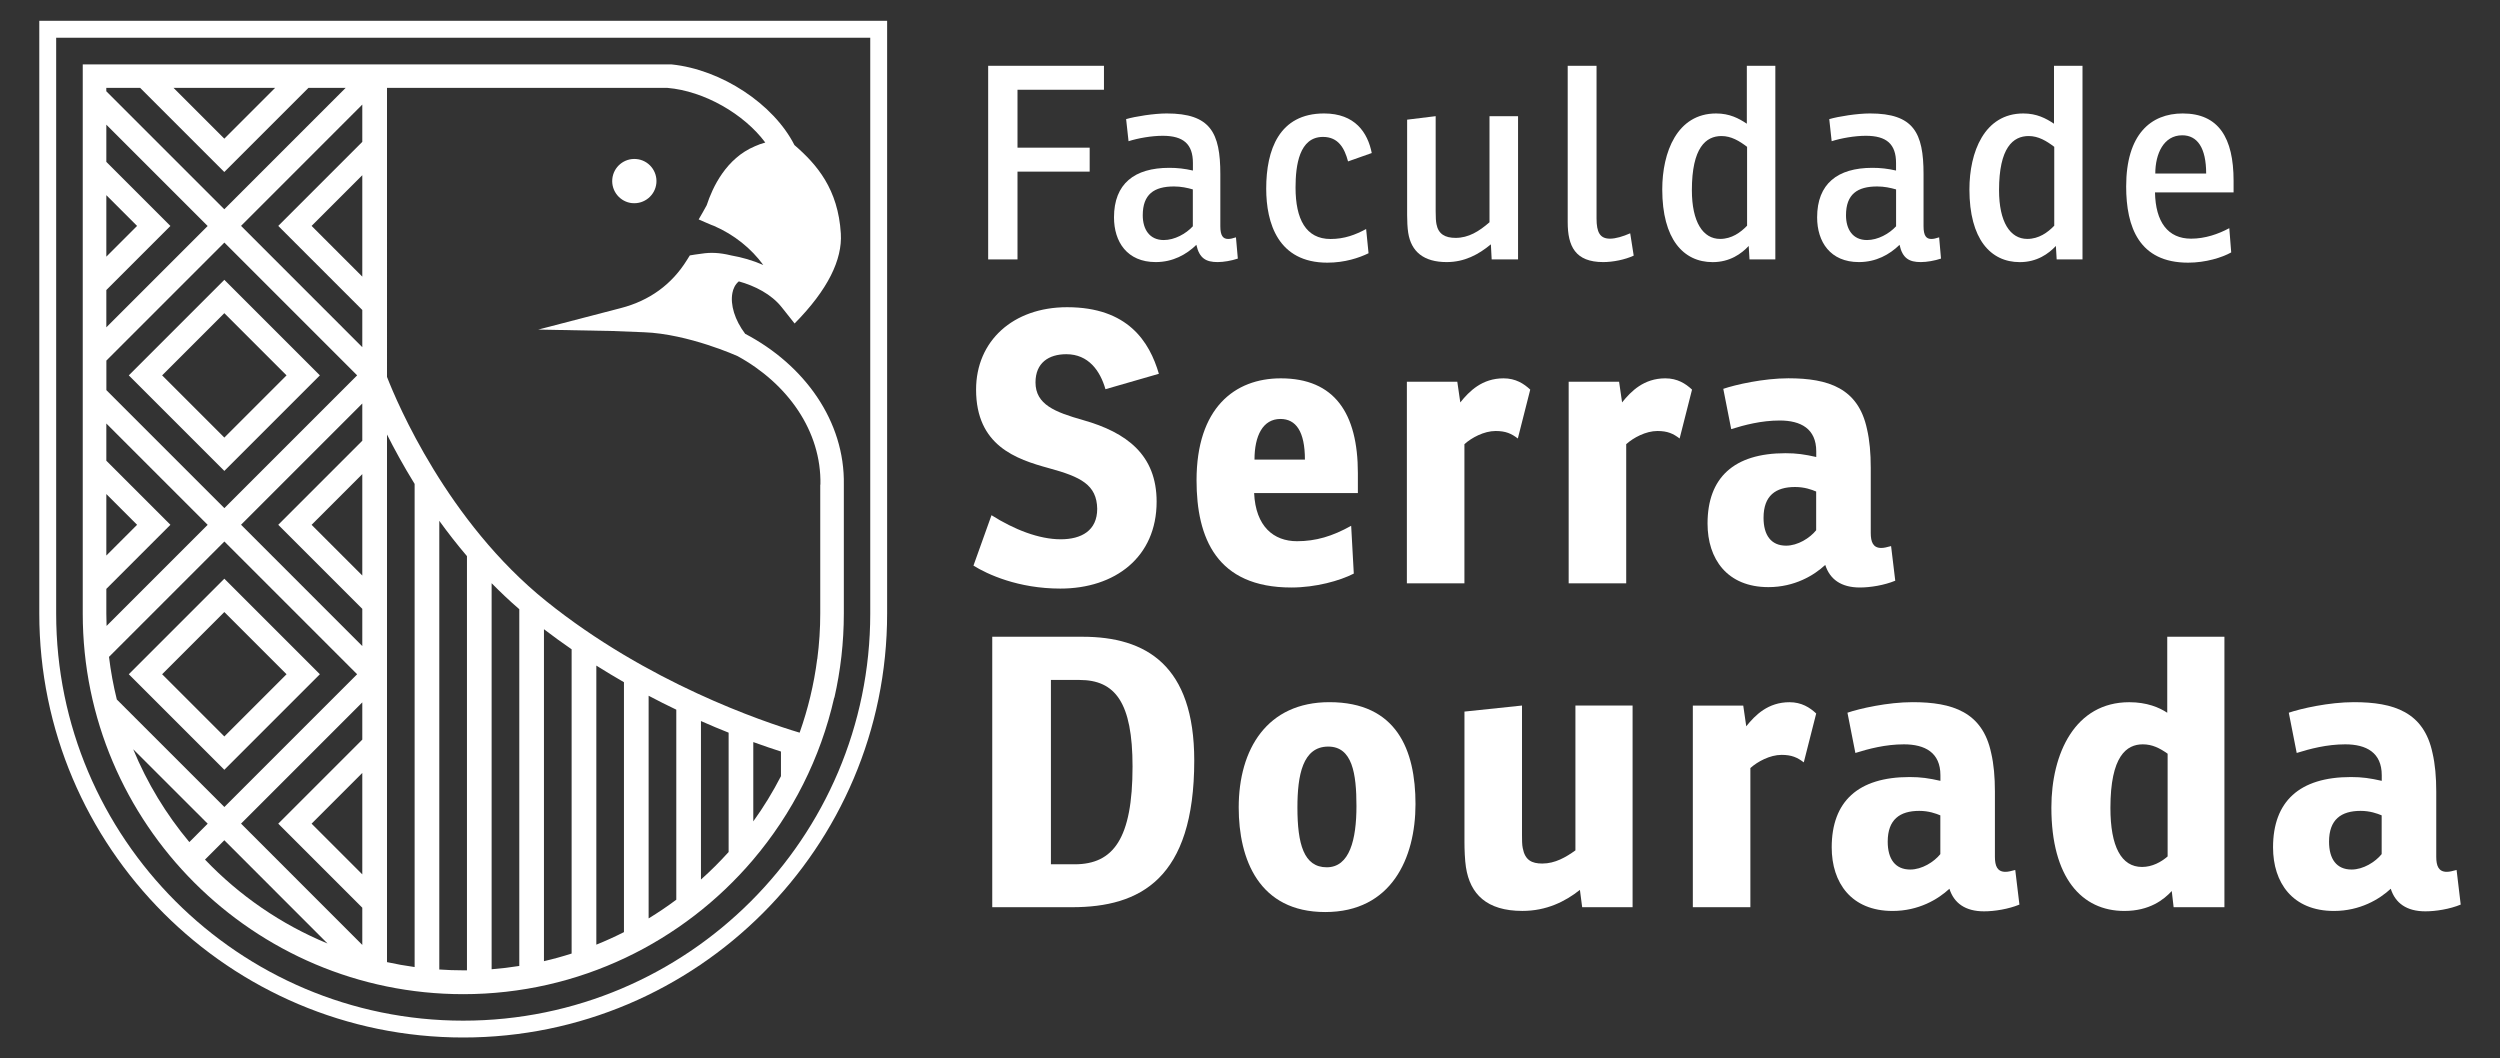
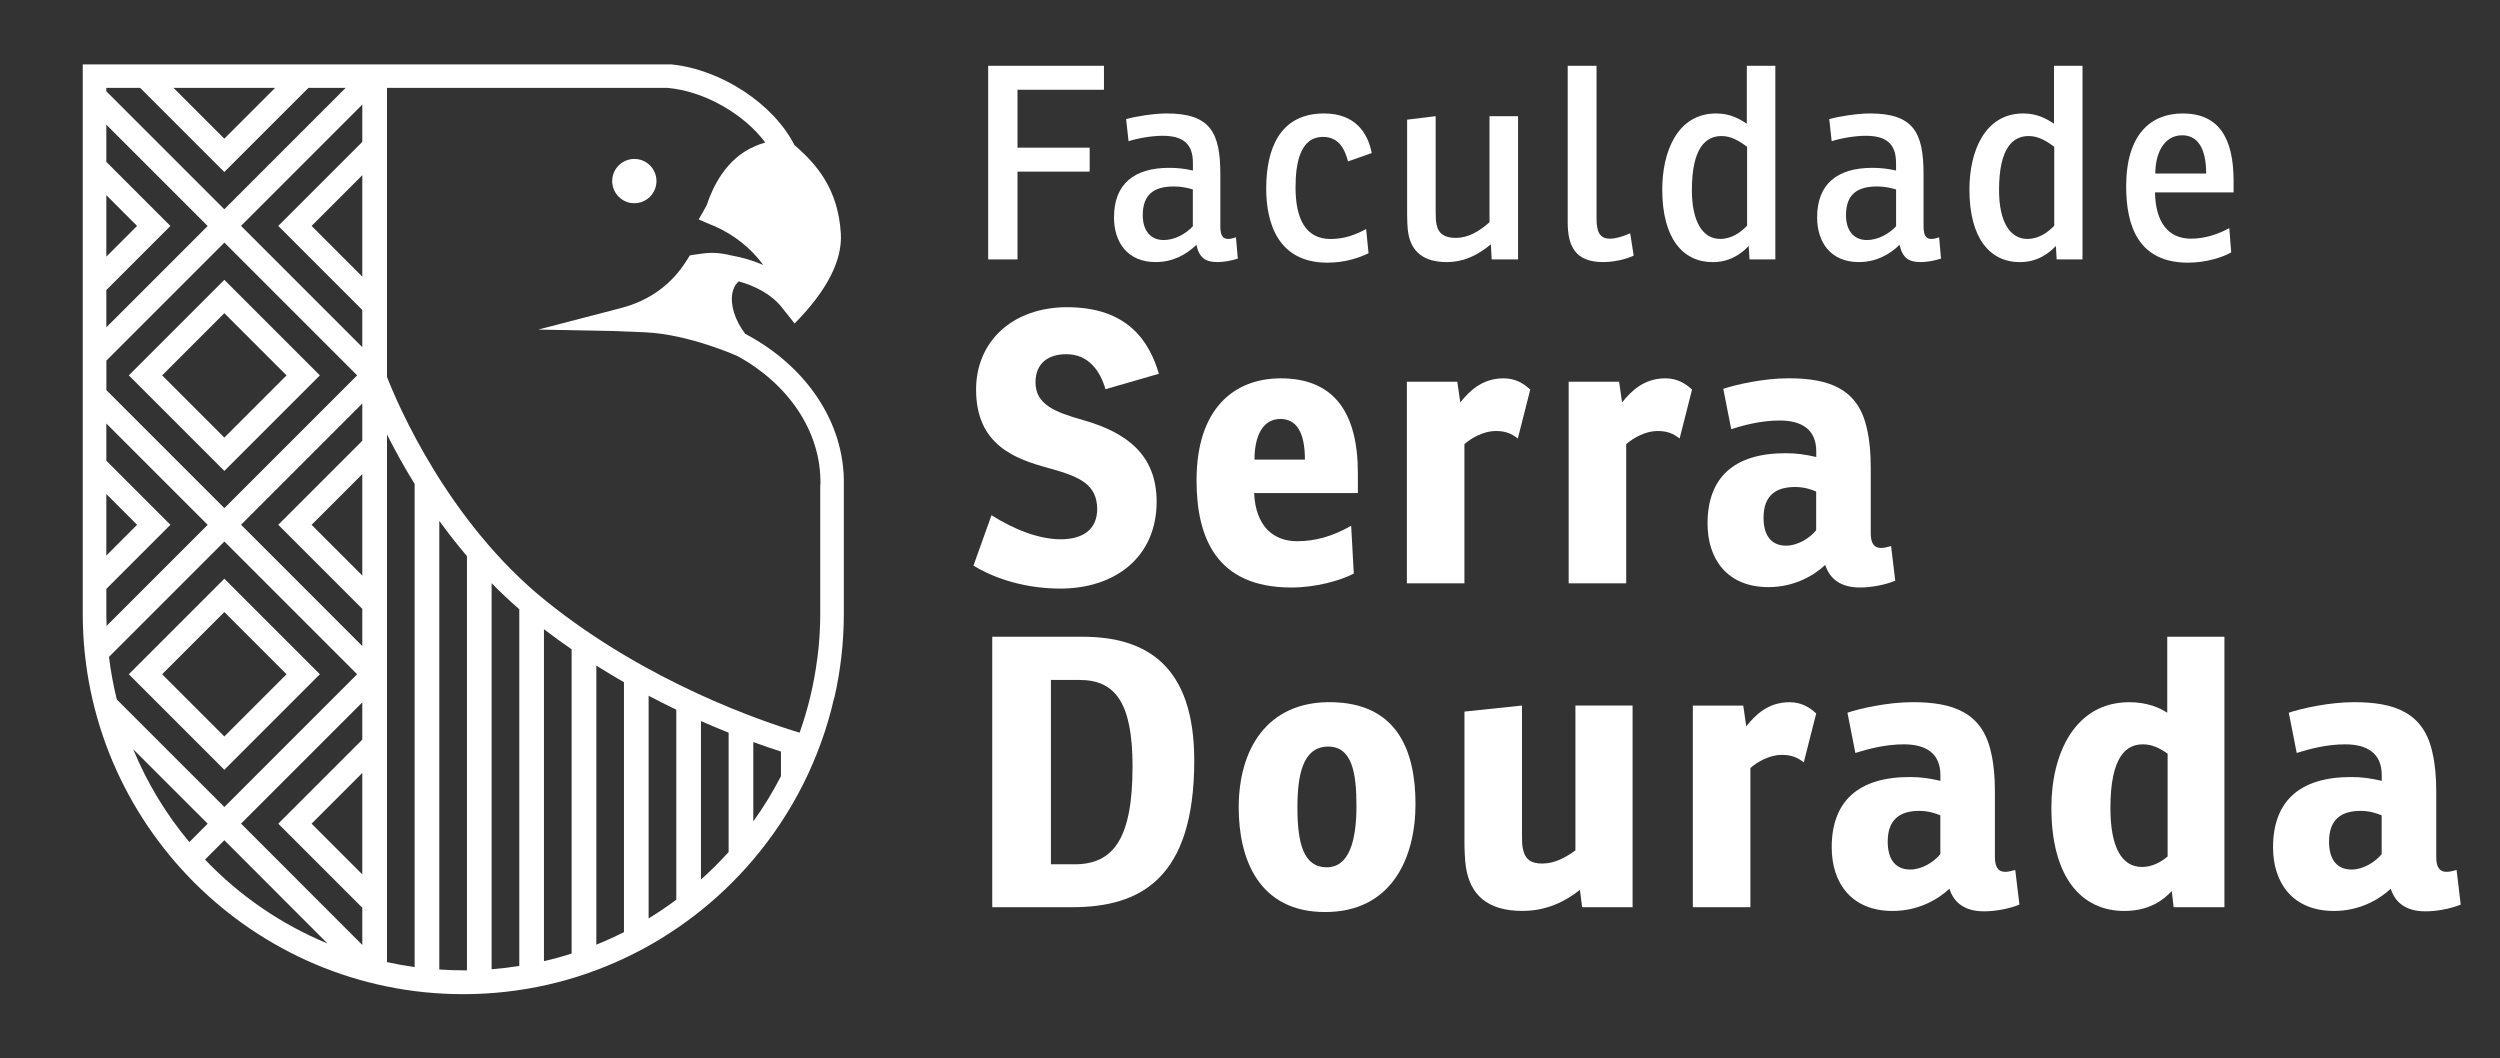
<svg xmlns="http://www.w3.org/2000/svg" id="Camada_1" version="1.1" viewBox="0 0 600 254">
  <rect x="0" y="0" width="600" height="254" fill="#333333" stroke="none" />
  <defs>
    <style> .st0 { fill: #fff; } </style>
  </defs>
  <g>
    <path class="st0" d="M264.95,15.79v5.75h-20.75v13.9h17.32v5.75h-17.32v21.07h-7.04V15.79h27.79Z" />
    <path class="st0" d="M270.26,28.59c2.2-.65,6.72-1.36,9.76-1.36,10.47,0,12.86,4.59,12.86,14.54v12.54c0,2.26.65,3.04,1.88,3.04.52,0,1.1-.13,1.87-.39l.45,5.1c-1.55.52-3.42.84-4.85.84-2.78,0-4.39-.9-5.1-4.14-2.39,2.33-5.63,4.14-9.76,4.14-6.85,0-10.01-4.84-10.01-10.73,0-8.08,4.91-11.89,13.25-11.89,1.94,0,3.68.19,5.69.65v-1.81c0-4.52-2.26-6.53-7.24-6.53-2.72,0-5.95.58-8.21,1.3l-.58-5.3-.01-0ZM286.29,45.46c-1.36-.39-2.85-.71-4.53-.71-4.78,0-7.5,1.87-7.5,6.92,0,3.36,1.62,5.94,5.04,5.94,2.59,0,5.3-1.48,6.98-3.3v-8.85h.01Z" />
    <path class="st0" d="M327.87,54.96l.58,5.82c-2.26,1.1-5.68,2.26-9.89,2.26-11.83,0-14.67-9.5-14.67-17.77,0-9.31,3.1-18.04,13.89-18.04,7.43,0,10.47,4.59,11.44,9.5l-5.69,2.01c-.84-3.17-2.33-5.88-6.01-5.88-5.69,0-6.59,6.78-6.59,12.15,0,7.56,2.46,12.35,8.4,12.35,3.36,0,6.01-1.03,8.53-2.39l.01-.01Z" />
    <path class="st0" d="M357.81,58.64c-2.97,2.46-6.34,4.26-10.6,4.26-5.55,0-8.53-2.52-9.24-7.04-.19-1.16-.26-2.97-.26-4.26v-22.88l6.85-.84v22.81c0,1.62.06,2.39.19,3.1.45,2.39,2.07,3.3,4.59,3.3,3.1,0,5.62-1.55,8.14-3.75v-25.46h6.85v34.38h-6.33l-.19-3.62h-0Z" />
    <path class="st0" d="M376.25,15.79h6.92v36.64c0,3.36.84,4.85,3.23,4.85,1.36,0,3.1-.52,4.85-1.29l.84,5.36c-2.07.97-4.98,1.55-7.31,1.55-6.72,0-8.53-3.81-8.53-9.56V15.79h-0Z" />
    <path class="st0" d="M419.23,15.79h6.85v46.47h-6.2l-.19-3.23c-1.75,1.87-4.53,3.88-8.66,3.88-7.04,0-12.09-5.55-12.09-17.45,0-8.92,3.55-18.23,12.93-18.23,3.23,0,5.43,1.17,7.37,2.46v-13.89l-.01-.01ZM419.3,35.24c-1.87-1.42-3.81-2.59-6.14-2.59-3.75,0-7.11,2.78-7.11,12.99,0,7.62,2.65,11.7,6.78,11.7,2.78,0,4.91-1.55,6.47-3.17v-18.94.01Z" />
    <path class="st0" d="M439.03,28.59c2.2-.65,6.72-1.36,9.76-1.36,10.47,0,12.86,4.59,12.86,14.54v12.54c0,2.26.65,3.04,1.87,3.04.52,0,1.1-.13,1.87-.39l.45,5.1c-1.55.52-3.42.84-4.85.84-2.78,0-4.39-.9-5.1-4.14-2.39,2.33-5.62,4.14-9.76,4.14-6.85,0-10.02-4.84-10.02-10.73,0-8.08,4.91-11.89,13.25-11.89,1.94,0,3.68.19,5.69.65v-1.81c0-4.52-2.26-6.53-7.24-6.53-2.71,0-5.95.58-8.21,1.3l-.58-5.3.01-0ZM455.06,45.46c-1.36-.39-2.85-.71-4.53-.71-4.78,0-7.49,1.87-7.49,6.92,0,3.36,1.61,5.94,5.04,5.94,2.59,0,5.3-1.48,6.98-3.3v-8.85h-0Z" />
    <path class="st0" d="M492.95,15.79h6.85v46.47h-6.2l-.19-3.23c-1.75,1.87-4.53,3.88-8.66,3.88-7.04,0-12.09-5.55-12.09-17.45,0-8.92,3.55-18.23,12.93-18.23,3.23,0,5.43,1.17,7.37,2.46v-13.89l-.01-.01ZM493.02,35.24c-1.87-1.42-3.81-2.59-6.14-2.59-3.75,0-7.11,2.78-7.11,12.99,0,7.62,2.65,11.7,6.78,11.7,2.78,0,4.91-1.55,6.47-3.17v-18.94.01Z" />
    <path class="st0" d="M517.2,46.17c.13,7.11,3.1,11.11,8.66,11.11,3.36,0,6.53-1.1,9.17-2.52l.46,5.82c-2.2,1.23-6.14,2.46-10.34,2.46-11.76,0-14.87-8.53-14.87-18.29,0-12.48,5.88-17.52,13.57-17.52,8.6,0,12.21,5.82,12.21,16.16v2.78h-18.87l.01 0ZM523.73,32.47c-4.46,0-6.46,4.46-6.46,9.18h12.21c0-6.2-2.13-9.18-5.75-9.18Z" />
    <path class="st0" d="M237.96,123.65c5.42,3.43,11.38,5.78,16.61,5.78,4.97,0,8.76-2.08,8.76-7.31-.09-5.78-3.97-7.68-11.56-9.75-7.95-2.17-17.51-5.42-17.51-18.87,0-11.65,8.85-19.77,21.85-19.77,14.62,0,19.77,8.31,22.02,15.98l-12.82,3.7c-1.27-4.42-4.07-8.4-9.39-8.4-4.24,0-7.4,2.08-7.4,6.77,0,5.32,4.7,7.13,11.38,9.03,10.56,2.98,17.69,8.4,17.69,19.59,0,13.36-10.02,20.86-23.11,20.86-10.11,0-17.51-3.43-20.85-5.51l4.33-12.1h0Z" />
    <path class="st0" d="M300.99,118.33c.36,8.04,4.7,11.56,10.29,11.56,4.52,0,8.49-1.18,13-3.7l.63,11.47c-3.34,1.72-9.12,3.34-14.99,3.34-17.96,0-22.75-11.92-22.75-25.73,0-17.33,9.12-24.47,20.22-24.47,12.91,0,18.5,8.4,18.5,22.75v4.79h-24.91l.01-.01ZM307.31,100.55c-4.24,0-6.23,4.06-6.23,9.75h12.1c0-6.77-2.17-9.75-5.87-9.75Z" />
    <path class="st0" d="M367.26,93.5l-2.98,11.74c-1.53-1.17-2.89-1.8-5.33-1.8-2.8,0-5.78,1.62-7.49,3.16v33.4h-13.81v-48.39h12.1l.72,4.97c2.17-2.71,5.24-5.78,10.38-5.78,2.89,0,4.88,1.27,6.41,2.71l-0-.01Z" />
    <path class="st0" d="M406.09,93.5l-2.98,11.74c-1.53-1.17-2.89-1.8-5.33-1.8-2.8,0-5.78,1.62-7.49,3.16v33.4h-13.81v-48.39h12.1l.72,4.97c2.17-2.71,5.24-5.78,10.38-5.78,2.89,0,4.88,1.27,6.41,2.71l-0-.01Z" />
    <path class="st0" d="M413.59,93.32c2.89-.99,9.66-2.53,15.62-2.53,9.57,0,16.79,2.35,18.87,12.19.63,2.71.9,5.78.9,9.3v15.62c0,2.17.55,3.61,2.53,3.61.64,0,1.36-.18,2.35-.45l1,8.31c-2.62,1.08-5.96,1.63-8.49,1.63-4.52,0-7.22-1.99-8.31-5.42-2.71,2.53-7.4,5.33-13.63,5.33-9.93,0-14.62-6.77-14.62-15.26,0-11.01,6.32-16.88,18.69-16.88,2.71,0,4.61.28,7.4.91v-1.36c0-5.42-3.7-7.4-8.76-7.4-4.43,0-8.49,1.08-11.65,2.07l-1.9-9.66v-.01ZM435.89,117.97c-1.08-.46-2.8-1.09-5.06-1.09-4.69,0-7.58,2.08-7.58,7.4,0,4.15,1.8,6.68,5.41,6.68,2.8,0,5.69-1.81,7.22-3.7v-9.3l.01.01Z" />
    <path class="st0" d="M238.14,152.82h21.67c15.26,0,26.81,6.86,26.81,29.7,0,28.44-13,35.21-29.34,35.21h-19.14v-64.91ZM252.22,207.43h5.69c9.3,0,13.9-6.14,13.9-23.47,0-15.35-4.15-20.77-12.73-20.77h-6.86v44.23l0.0.01Z" />
    <path class="st0" d="M297.29,193.8c0-14.08,6.86-25.28,21.76-25.28,16.16,0,20.67,11.47,20.67,24.46s-5.78,25.91-21.67,25.91-20.76-12.64-20.76-25.09v-0ZM325.55,193.44c0-7.77-.99-14.26-6.77-14.26-6.14,0-7.4,6.86-7.4,14.62,0,8.76,1.53,14.35,7.04,14.35s7.13-6.68,7.13-14.71h-0Z" />
    <path class="st0" d="M351.83,208.16c-.27-1.72-.36-4.34-.36-6.05v-31.33l13.81-1.45v31.06c0,.99,0,2.44.18,3.16.54,2.89,2.16,3.7,4.69,3.7,3.07,0,5.69-1.53,7.95-3.16v-34.76h13.72v48.39h-12.1l-.54-4.15c-3.52,2.8-8.03,5.05-13.81,5.05-8.58,0-12.55-4.06-13.54-10.47v.01Z" />
    <path class="st0" d="M435.89,171.23l-2.98,11.74c-1.53-1.17-2.89-1.8-5.33-1.8-2.8,0-5.78,1.62-7.49,3.16v33.4h-13.81v-48.39h12.1l.72,4.97c2.17-2.71,5.24-5.78,10.38-5.78,2.89,0,4.88,1.27,6.41,2.71l-0-.01Z" />
    <path class="st0" d="M443.39,171.05c2.89-.99,9.66-2.53,15.62-2.53,9.57,0,16.79,2.35,18.87,12.19.63,2.71.9,5.78.9,9.3v15.62c0,2.17.55,3.61,2.53,3.61.64,0,1.36-.18,2.35-.45l1,8.31c-2.62,1.08-5.96,1.62-8.49,1.62-4.52,0-7.22-1.98-8.31-5.42-2.71,2.53-7.4,5.33-13.63,5.33-9.93,0-14.62-6.77-14.62-15.26,0-11.01,6.32-16.88,18.69-16.88,2.71,0,4.61.28,7.4.91v-1.36c0-5.42-3.7-7.4-8.76-7.4-4.43,0-8.49,1.08-11.65,2.07l-1.9-9.66v-0ZM465.69,195.69c-1.08-.45-2.8-1.08-5.06-1.08-4.69,0-7.58,2.08-7.58,7.4,0,4.15,1.8,6.68,5.41,6.68,2.8,0,5.69-1.81,7.22-3.7v-9.3l.01 0Z" />
    <path class="st0" d="M520.14,152.82h13.72v64.91h-12.19l-.45-3.88c-1.9,2.07-5.33,4.78-11.38,4.78-10.2,0-17.51-7.94-17.51-24.82,0-13,5.69-25.28,18.69-25.28,4.24,0,7.22,1.27,9.12,2.53v-18.23l0-.01ZM520.23,180.89c-1.9-1.35-3.7-2.25-5.96-2.25-3.89,0-7.77,2.8-7.77,15.26,0,9.3,2.62,14.17,7.59,14.17,2.43,0,4.6-1.18,6.14-2.53v-24.65Z" />
    <path class="st0" d="M549.31,171.05c2.89-.99,9.66-2.53,15.62-2.53,9.57,0,16.79,2.35,18.87,12.19.63,2.71.9,5.78.9,9.3v15.62c0,2.17.55,3.61,2.53,3.61.64,0,1.36-.18,2.35-.45l.99,8.31c-2.61,1.08-5.96,1.62-8.48,1.62-4.52,0-7.22-1.98-8.31-5.42-2.71,2.53-7.4,5.33-13.63,5.33-9.93,0-14.62-6.77-14.62-15.26,0-11.01,6.32-16.88,18.69-16.88,2.71,0,4.61.28,7.4.91v-1.36c0-5.42-3.7-7.4-8.76-7.4-4.43,0-8.49,1.08-11.65,2.07l-1.9-9.66v-0ZM571.61,195.69c-1.08-.45-2.8-1.08-5.06-1.08-4.69,0-7.58,2.08-7.58,7.4,0,4.15,1.8,6.68,5.41,6.68,2.8,0,5.69-1.81,7.22-3.7v-9.3l.01 0Z" />
  </g>
  <g>
-     <path class="st0" d="M13.48,9.05v138.21c0,53.87,43.83,97.7,97.69,97.7s97.69-43.83,97.69-97.7V9.05H13.48ZM111.17,249c-56.1,0-101.74-45.64-101.74-101.74V5h203.48v142.26c0,56.1-45.64,101.74-101.74,101.74" />
    <path class="st0" d="M53.84,105.02l-14.93-14.93,14.93-14.93,14.93,14.93s-14.93,14.93-14.93,14.93ZM30.91,90.09l22.93,22.93,22.93-22.93-22.93-22.93s-22.93,22.93-22.93,22.93Z" />
    <path class="st0" d="M38.91,161.82l14.93-14.93,14.93,14.93-14.93,14.93s-14.93-14.93-14.93-14.93ZM53.84,138.89l-22.93,22.93,22.93,22.93,22.93-22.93s-22.93-22.93-22.93-22.93Z" />
    <path class="st0" d="M151.75,48.75c2.92.27,5.51-1.89,5.78-4.8.27-2.92-1.88-5.52-4.8-5.78-2.92-.27-5.51,1.88-5.78,4.8s1.88,5.52,4.81,5.79" />
    <path class="st0" d="M196.86,116.32v30.89c0,3.71-.24,7.35-.71,10.94h-.02c-.78,6.12-2.22,12.04-4.22,17.69-8.92-2.67-36.57-12.04-60.84-31.58-23.68-19.06-35.71-47.42-38.19-53.8V21.09h67.28c8.88.75,18.43,6.29,23.51,13.12-.88.23-1.71.54-2.49.89-6.9,2.9-10.16,9.83-11.57,14.15-.14.34-1.93,3.41-1.93,3.41,0,0,3.43,1.52,3.68,1.56,4.83,2.09,8.96,5.43,11.83,9.38-2.55-1.12-5.2-1.86-7.68-2.29-2.88-.71-5.03-.75-7.1-.43-.59.04-2.85.42-2.85.42l-.67,1.07c-3.63,5.88-8.98,9.78-15.88,11.57l-19.83,5.16,17.99.35,7.36.29c10.69.39,22.49,5.73,22.49,5.73,12.01,6.58,20.15,18,19.88,30.84M187.43,186.28c-1.95,3.79-4.16,7.41-6.64,10.85v-19.03c2.54.92,4.77,1.67,6.64,2.27v5.91-0ZM174.87,204.48c-2.09,2.32-4.31,4.53-6.64,6.61v-38.04c2.32,1.03,4.54,1.96,6.64,2.79v28.64ZM162.31,215.93c-2.14,1.6-4.35,3.09-6.64,4.49v-53.44c2.26,1.2,4.48,2.31,6.64,3.34v45.61ZM149.75,223.71c-2.16,1.09-4.37,2.1-6.63,3.01v-66.98c2.22,1.4,4.44,2.73,6.63,3.99v59.99-.01ZM137.19,228.85c-2.17.7-4.39,1.31-6.64,1.83v-79.67c2.2,1.69,4.42,3.29,6.64,4.82v73.02ZM124.63,231.83c-2.19.35-4.4.61-6.64.79v-92.65c2.1,2.13,4.31,4.23,6.64,6.24v85.62-0ZM112.07,232.88h-.89c-1.93,0-3.85-.07-5.75-.2v-107.68c2.03,2.81,4.24,5.65,6.64,8.47v99.41ZM99.51,232.09c-2.24-.31-4.45-.7-6.63-1.18v-126.63c1.78,3.53,3.98,7.57,6.63,11.86v115.95-0ZM49.21,206.29l4.63-4.63,24.77,24.78c-11.18-4.61-21.18-11.52-29.41-20.14M33.64,21.09l20.19,20.19,20.2-20.19h8.93l-29.13,29.13-28.32-28.32v-.81h8.12l.01 0ZM66.03,21.09l-12.19,12.19-12.19-12.19h24.39-.01ZM86.95,168.58v8.93l-20.17,20.17,20.17,20.17v8.93l-29.1-29.11,29.1-29.1v.01ZM25.52,118.57l7.38,7.38-7.38,7.38s0-14.76,0-14.76ZM32.9,54.22l-7.38,7.38v-14.76s7.38,7.38,7.38,7.38ZM25.52,78.54v-8.93l15.38-15.38-15.38-15.38v-8.93l24.32,24.32-24.32,24.32v-.02ZM85.71,90.09l-31.86,31.86-28.32-28.32v-7.09l28.32-28.32,31.86,31.86v.01ZM86.95,34.05l-20.17,20.17,20.17,20.17v8.93l-29.1-29.11,29.1-29.11v8.95ZM86.95,138.13l-12.17-12.17,12.17-12.17v24.34ZM86.95,105.78l-20.17,20.17,20.17,20.17v8.93l-29.1-29.11,29.1-29.1v8.94ZM86.95,66.39l-12.17-12.17,12.17-12.17s0,24.34,0,24.34ZM86.95,209.85l-12.17-12.17,12.17-12.17v24.34ZM25.52,147.26v-5.93l15.38-15.38-15.38-15.38v-8.93l24.32,24.32-24.26,24.26c-.03-.98-.06-1.96-.06-2.95M49.84,197.69l-4.4,4.41c-5.56-6.65-10.12-14.15-13.47-22.28l17.88,17.87h-.01ZM28.04,167.89c-.83-3.34-1.46-6.76-1.88-10.24l27.69-27.69,31.86,31.86-31.86,31.86-25.81-25.8-0.0.01ZM178.82,80.08c-2.45-3.24-3.61-6.95-3.03-9.83.17-.86.59-1.96,1.53-2.72,3.86,1.08,7.8,3.06,10.3,6.22l3.07,3.87h0v.03c8.02-8.12,11.49-15.36,11.11-21.6-.65-10.64-5.69-16.53-11.14-21.24-4.98-9.82-17.46-18.11-29.47-19.35H19.86v131.83c0,50.35,40.96,91.31,91.31,91.31,27.83,0,52.79-12.52,69.55-32.23h.03v-.04c9.37-11.03,16.16-24.31,19.46-38.9.02.01.03.02.04.03,1.48-6.5,2.27-13.27,2.27-20.21v-30.89c.29-15.25-9.43-28.78-23.7-36.26" />
  </g>
</svg>